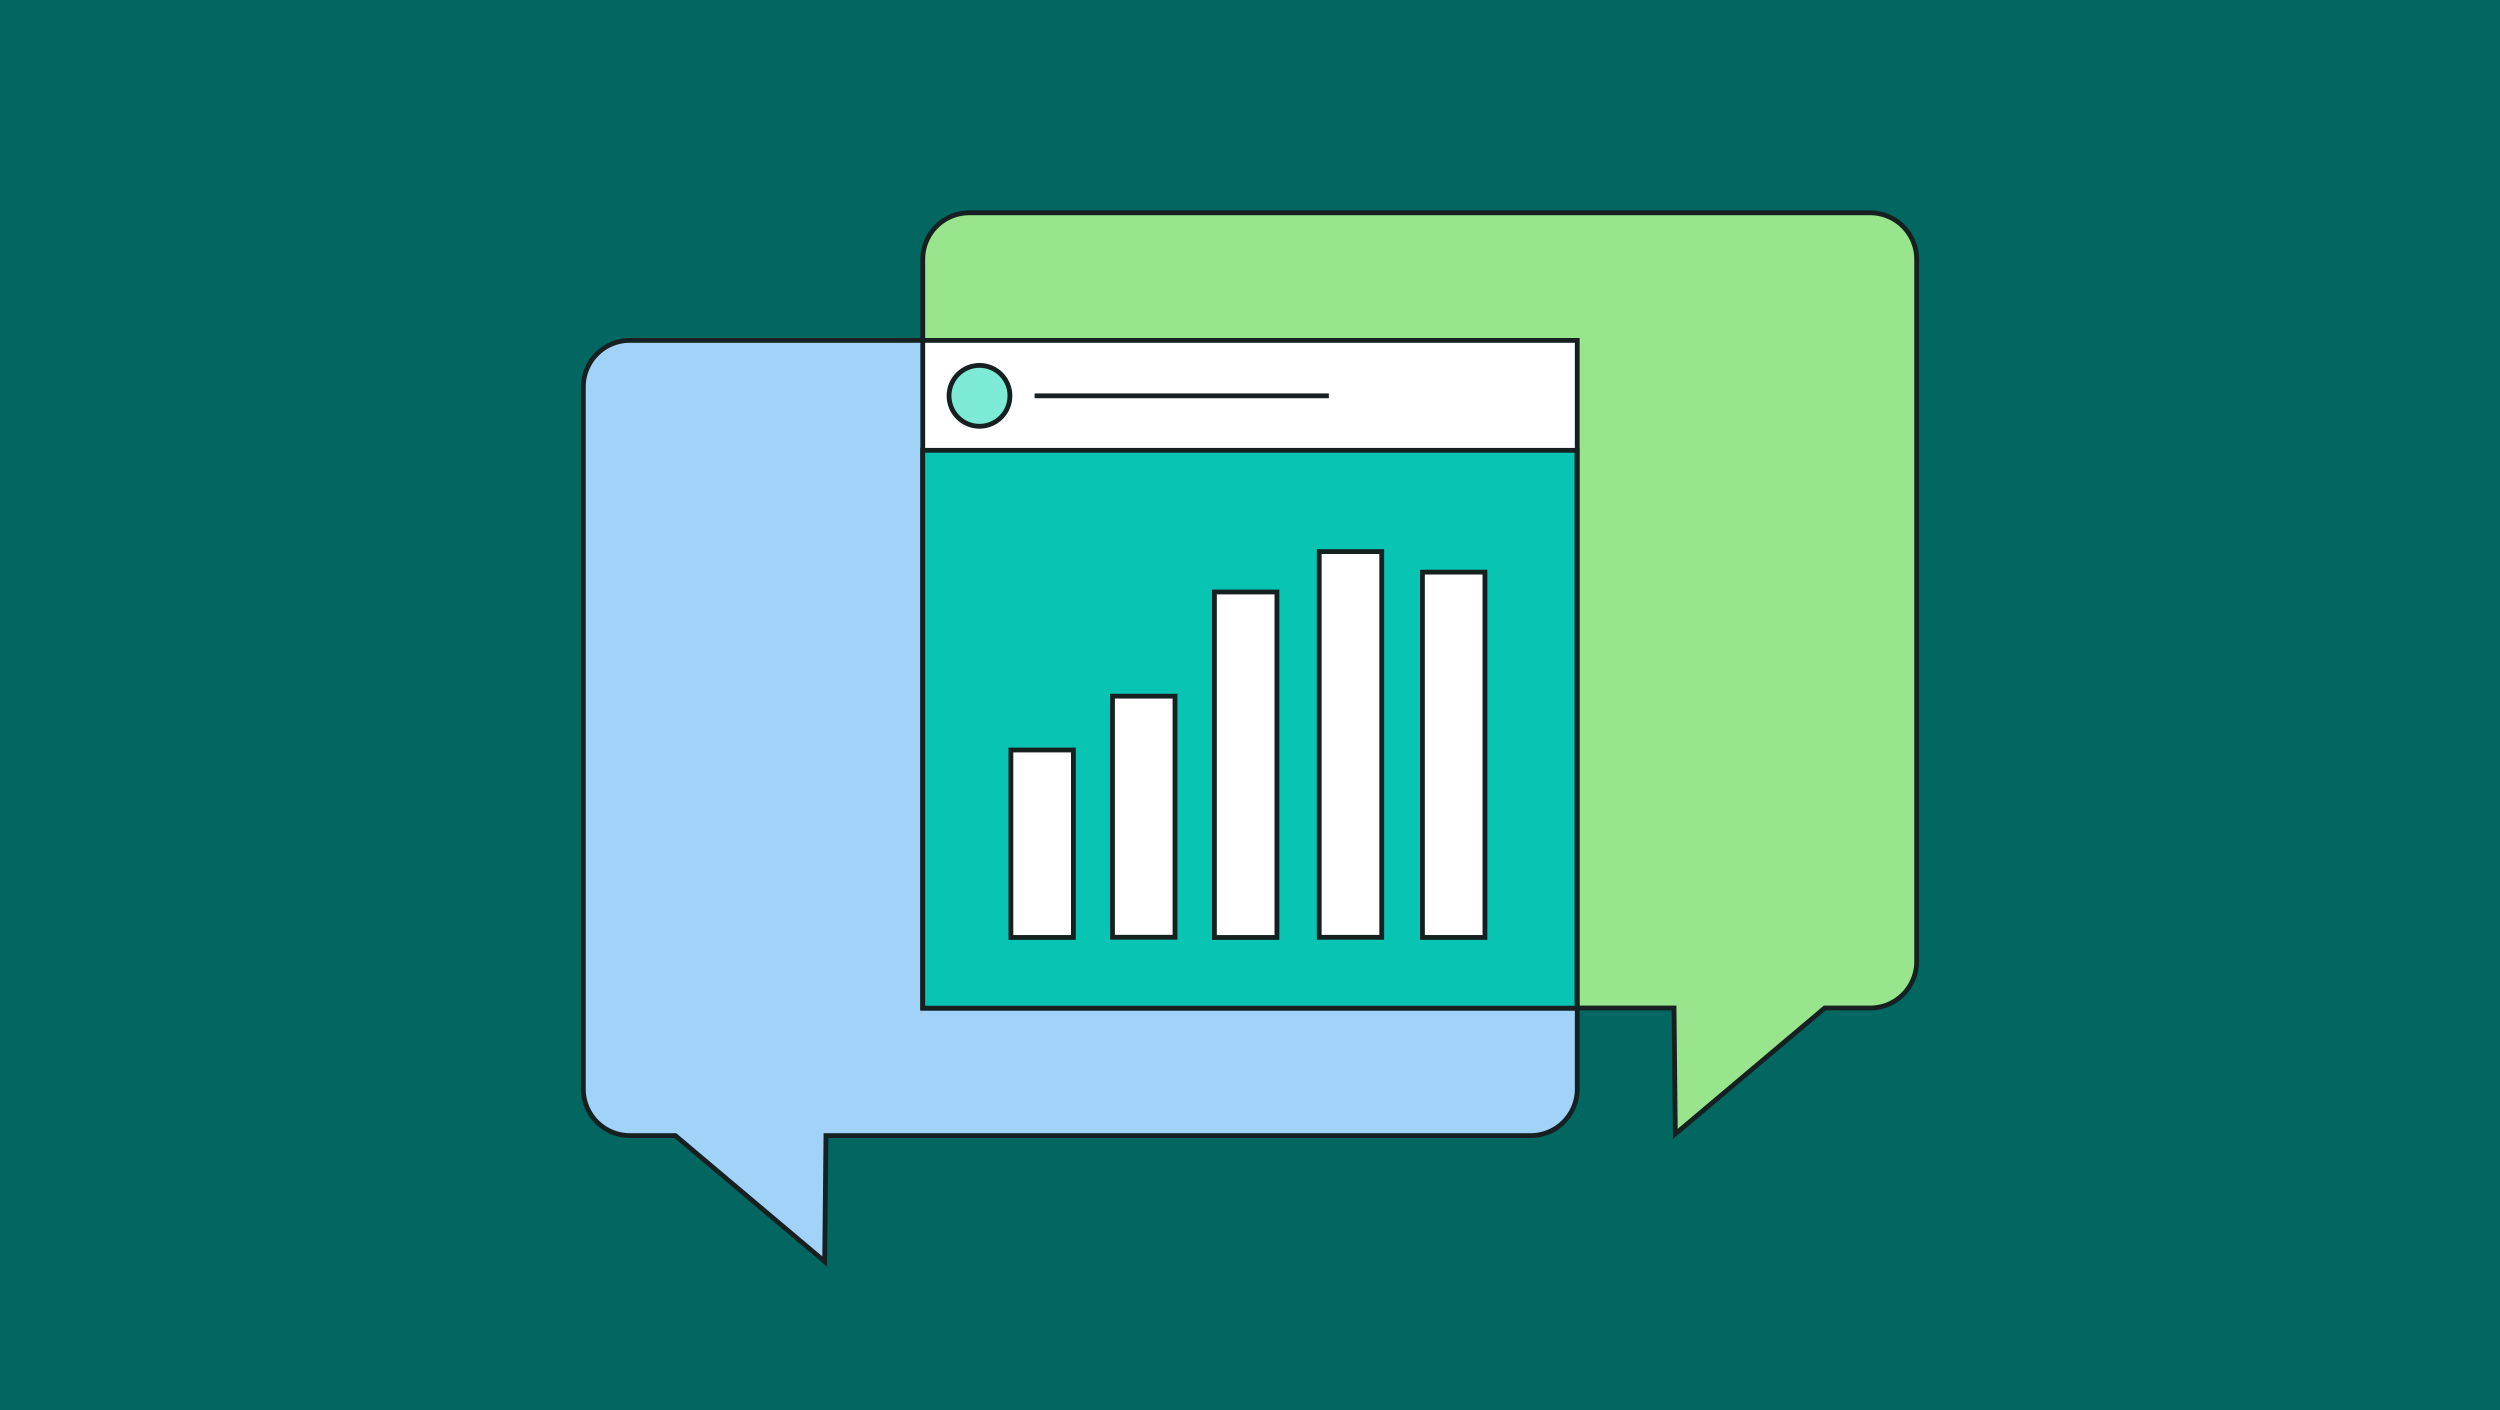
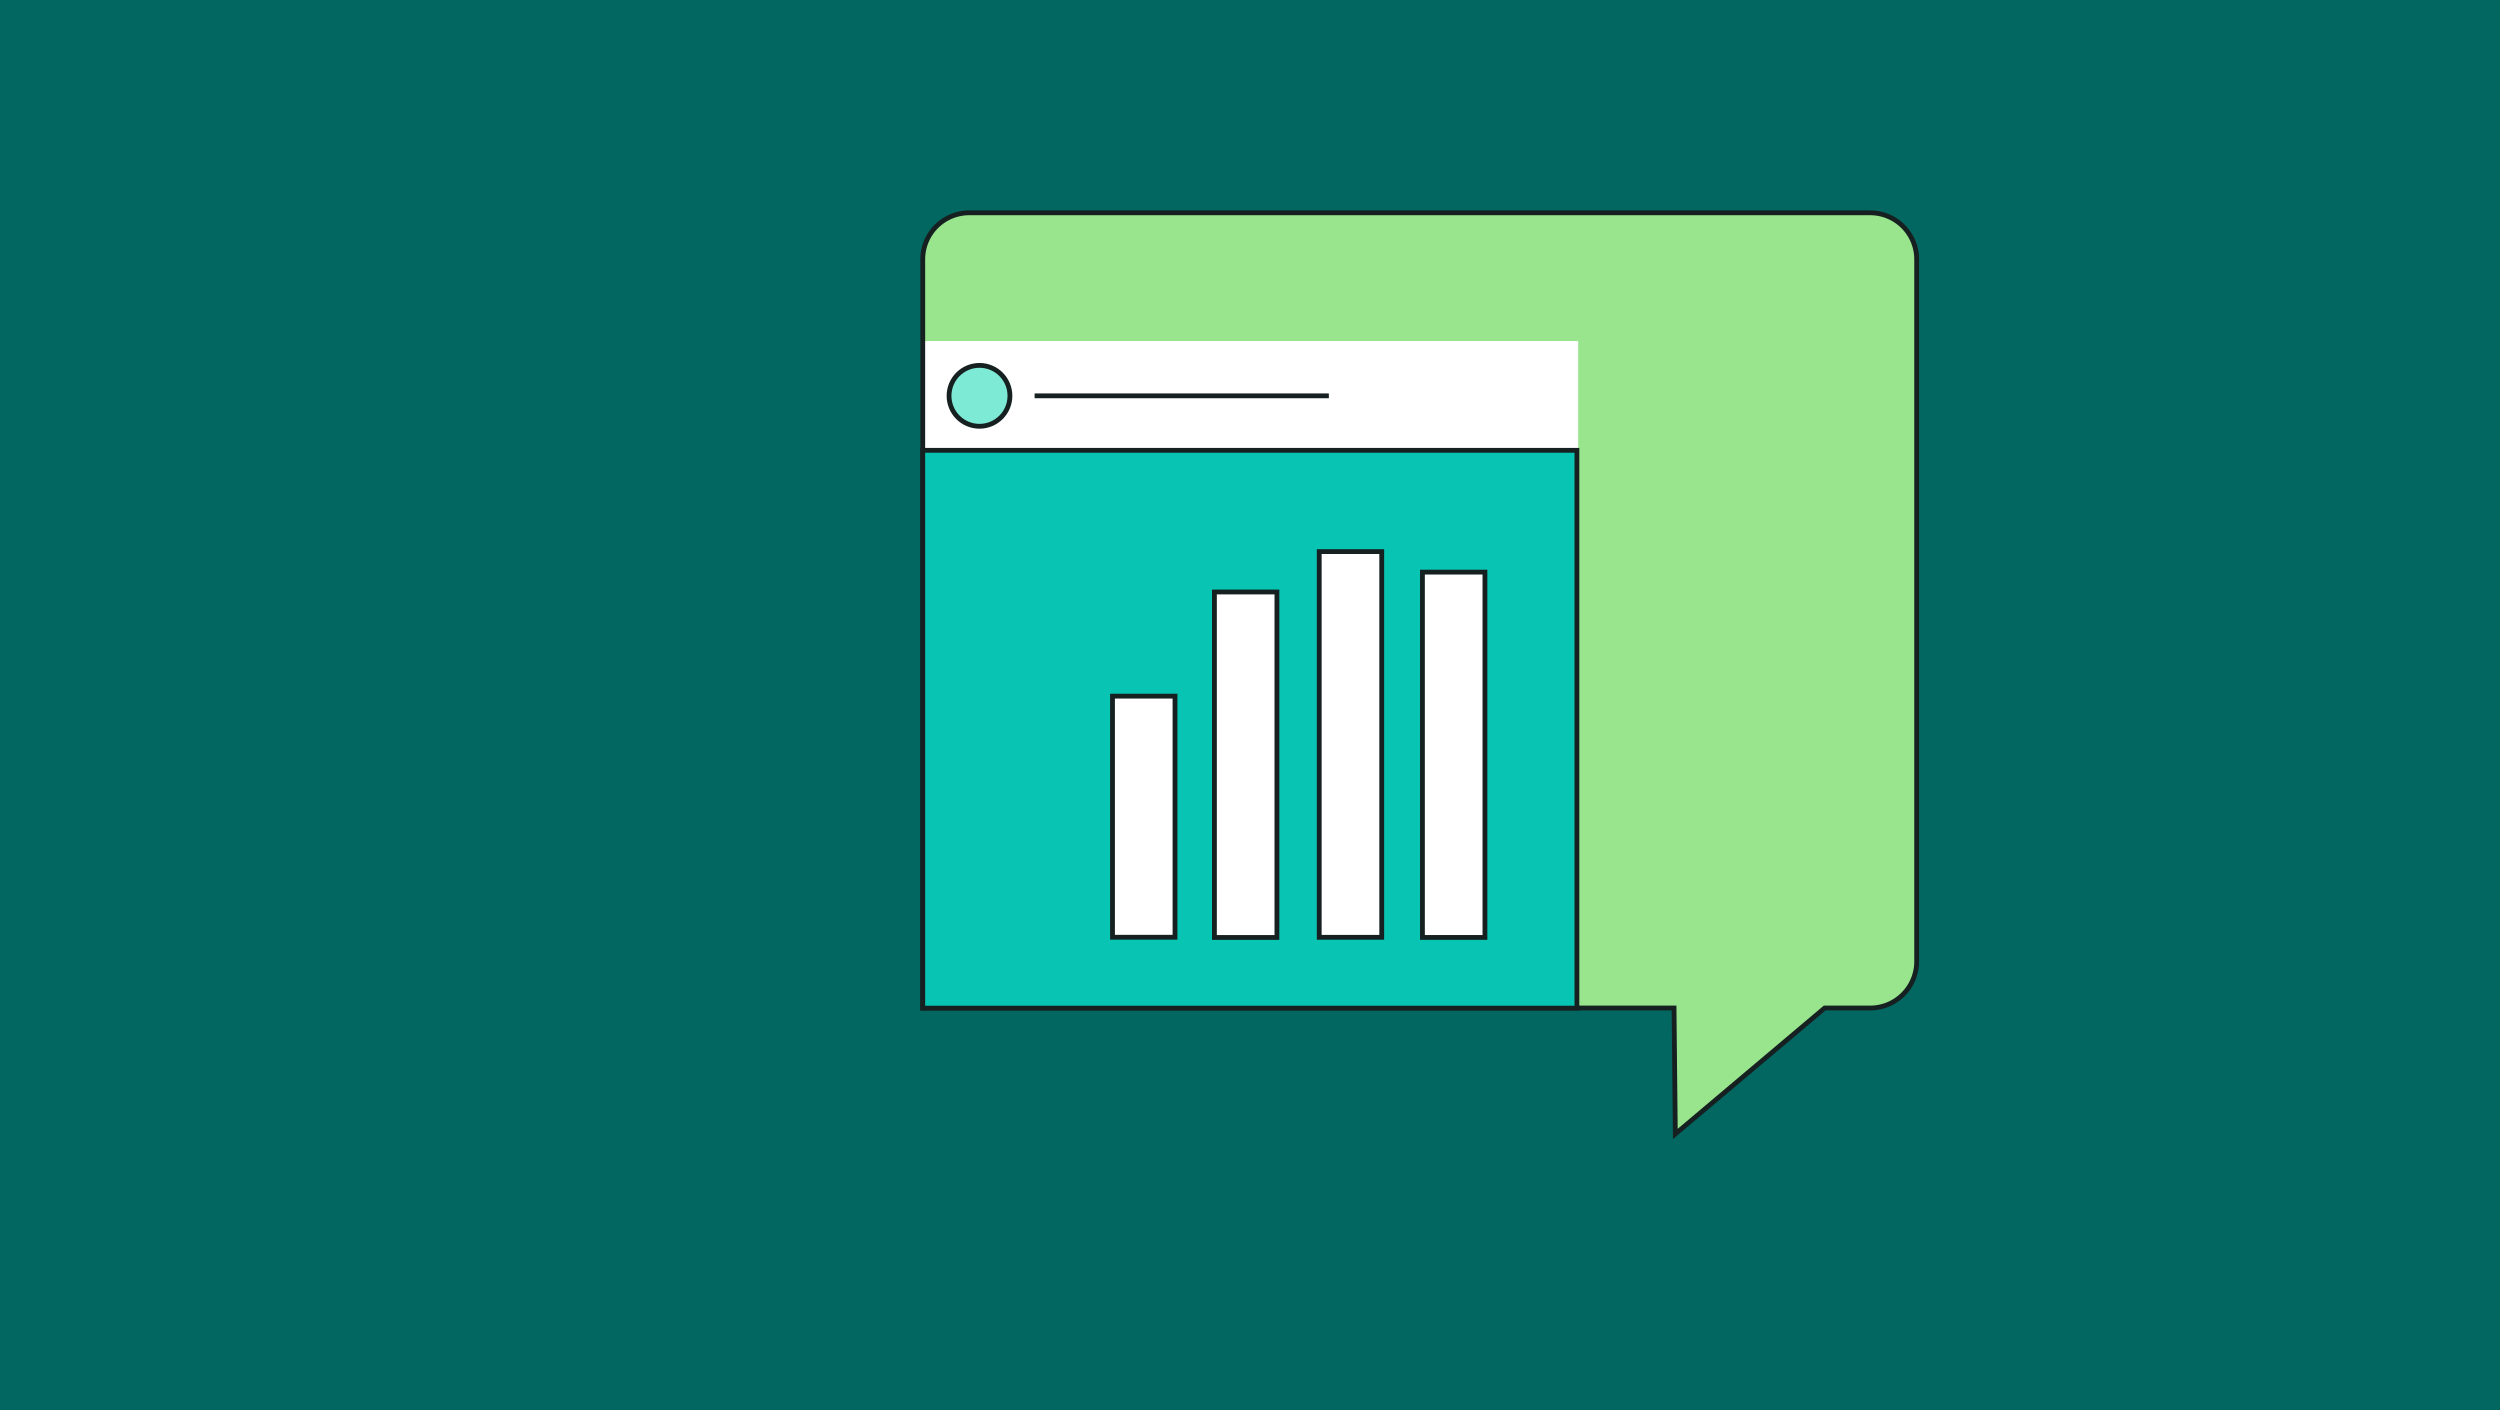
<svg xmlns="http://www.w3.org/2000/svg" viewBox="0 0 780 440">
  <rect width="780" height="440" fill="#026661" />
  <path d="M569.3,314.5l-46.6,39.3-.4-39.3H287.9V80.9a14.5,14.5,0,0,1,14.5-14.5H583.5A14.5,14.5,0,0,1,598,80.9V300a14.5,14.5,0,0,1-14.5,14.5Z" fill="#98e58e" />
-   <path d="M492.1,106.2H196.5A14.5,14.5,0,0,0,182,120.7V339.8a14.5,14.5,0,0,0,14.5,14.5h14.2l46.6,39.3.4-39.3H477.6a14.5,14.5,0,0,0,14.5-14.5Z" fill="#a1d2f8" />
  <rect x="287.7" y="106.4" width="204.7" height="34.01" fill="#fff" />
  <path d="M569.3,314.5l-46.6,39.3-.4-39.3H287.9V80.9a14.5,14.5,0,0,1,14.5-14.5H583.5A14.5,14.5,0,0,1,598,80.9V300a14.5,14.5,0,0,1-14.5,14.5Z" fill="none" stroke="#162020" stroke-miterlimit="10" stroke-width="1.5" />
-   <path d="M492.1,106.2H196.5A14.5,14.5,0,0,0,182,120.7V339.8a14.5,14.5,0,0,0,14.5,14.5h14.2l46.6,39.3.4-39.3H477.6a14.5,14.5,0,0,0,14.5-14.5Z" fill="none" stroke="#162020" stroke-miterlimit="10" stroke-width="1.5" />
  <circle cx="305.6" cy="123.5" r="9.5" fill="#7dead5" stroke="#162020" stroke-miterlimit="10" stroke-width="1.5" />
  <line x1="414.6" y1="123.5" x2="322.8" y2="123.5" fill="#fff" stroke="#162020" stroke-miterlimit="10" stroke-width="1.5" />
  <rect x="287.9" y="140.5" width="204.1" height="174.04" fill="#08c4b2" stroke="#162020" stroke-miterlimit="10" stroke-width="1.5" />
-   <rect x="315.4" y="234" width="19.5" height="58.48" fill="#fff" stroke="#162020" stroke-miterlimit="10" stroke-width="1.5" />
  <rect x="347.1" y="217.2" width="19.5" height="75.22" fill="#fff" stroke="#162020" stroke-miterlimit="10" stroke-width="1.5" />
  <rect x="378.9" y="184.7" width="19.5" height="107.79" fill="#fff" stroke="#162020" stroke-miterlimit="10" stroke-width="1.5" />
  <rect x="411.6" y="172.1" width="19.5" height="120.34" fill="#fff" stroke="#162020" stroke-miterlimit="10" stroke-width="1.5" />
  <rect x="443.8" y="178.5" width="19.5" height="113.98" fill="#fff" stroke="#162020" stroke-miterlimit="10" stroke-width="1.5" />
</svg>